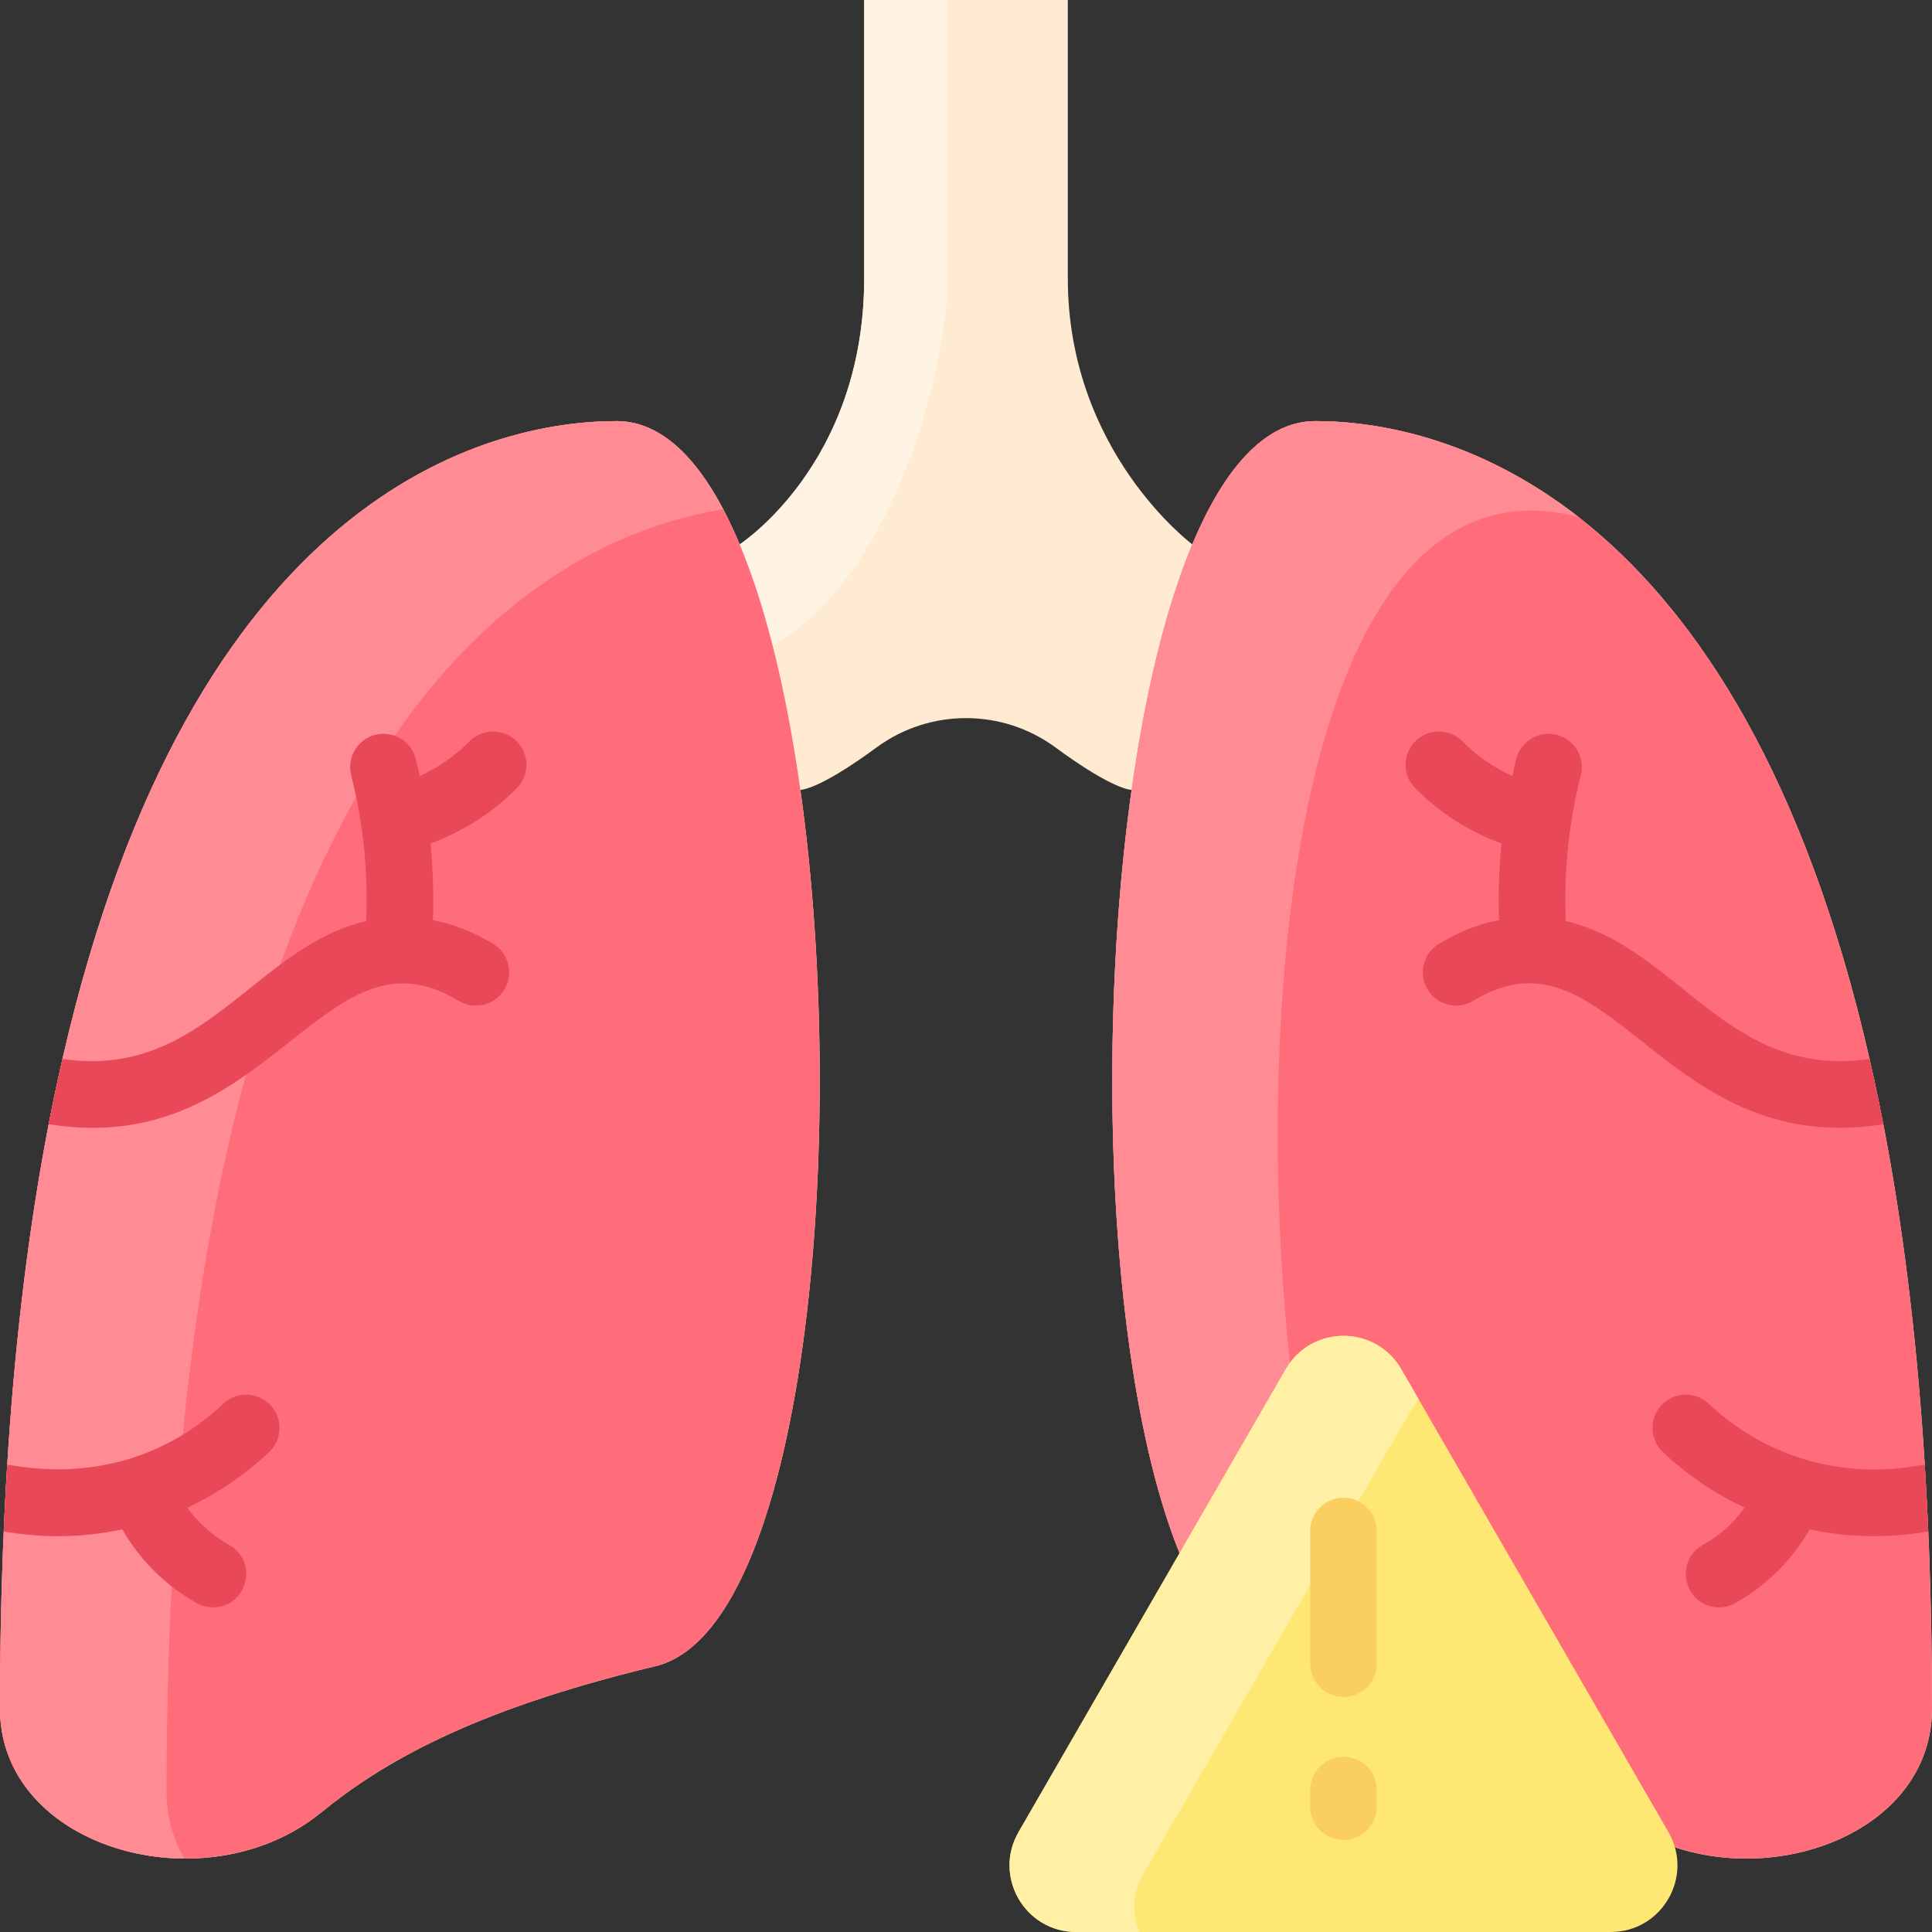
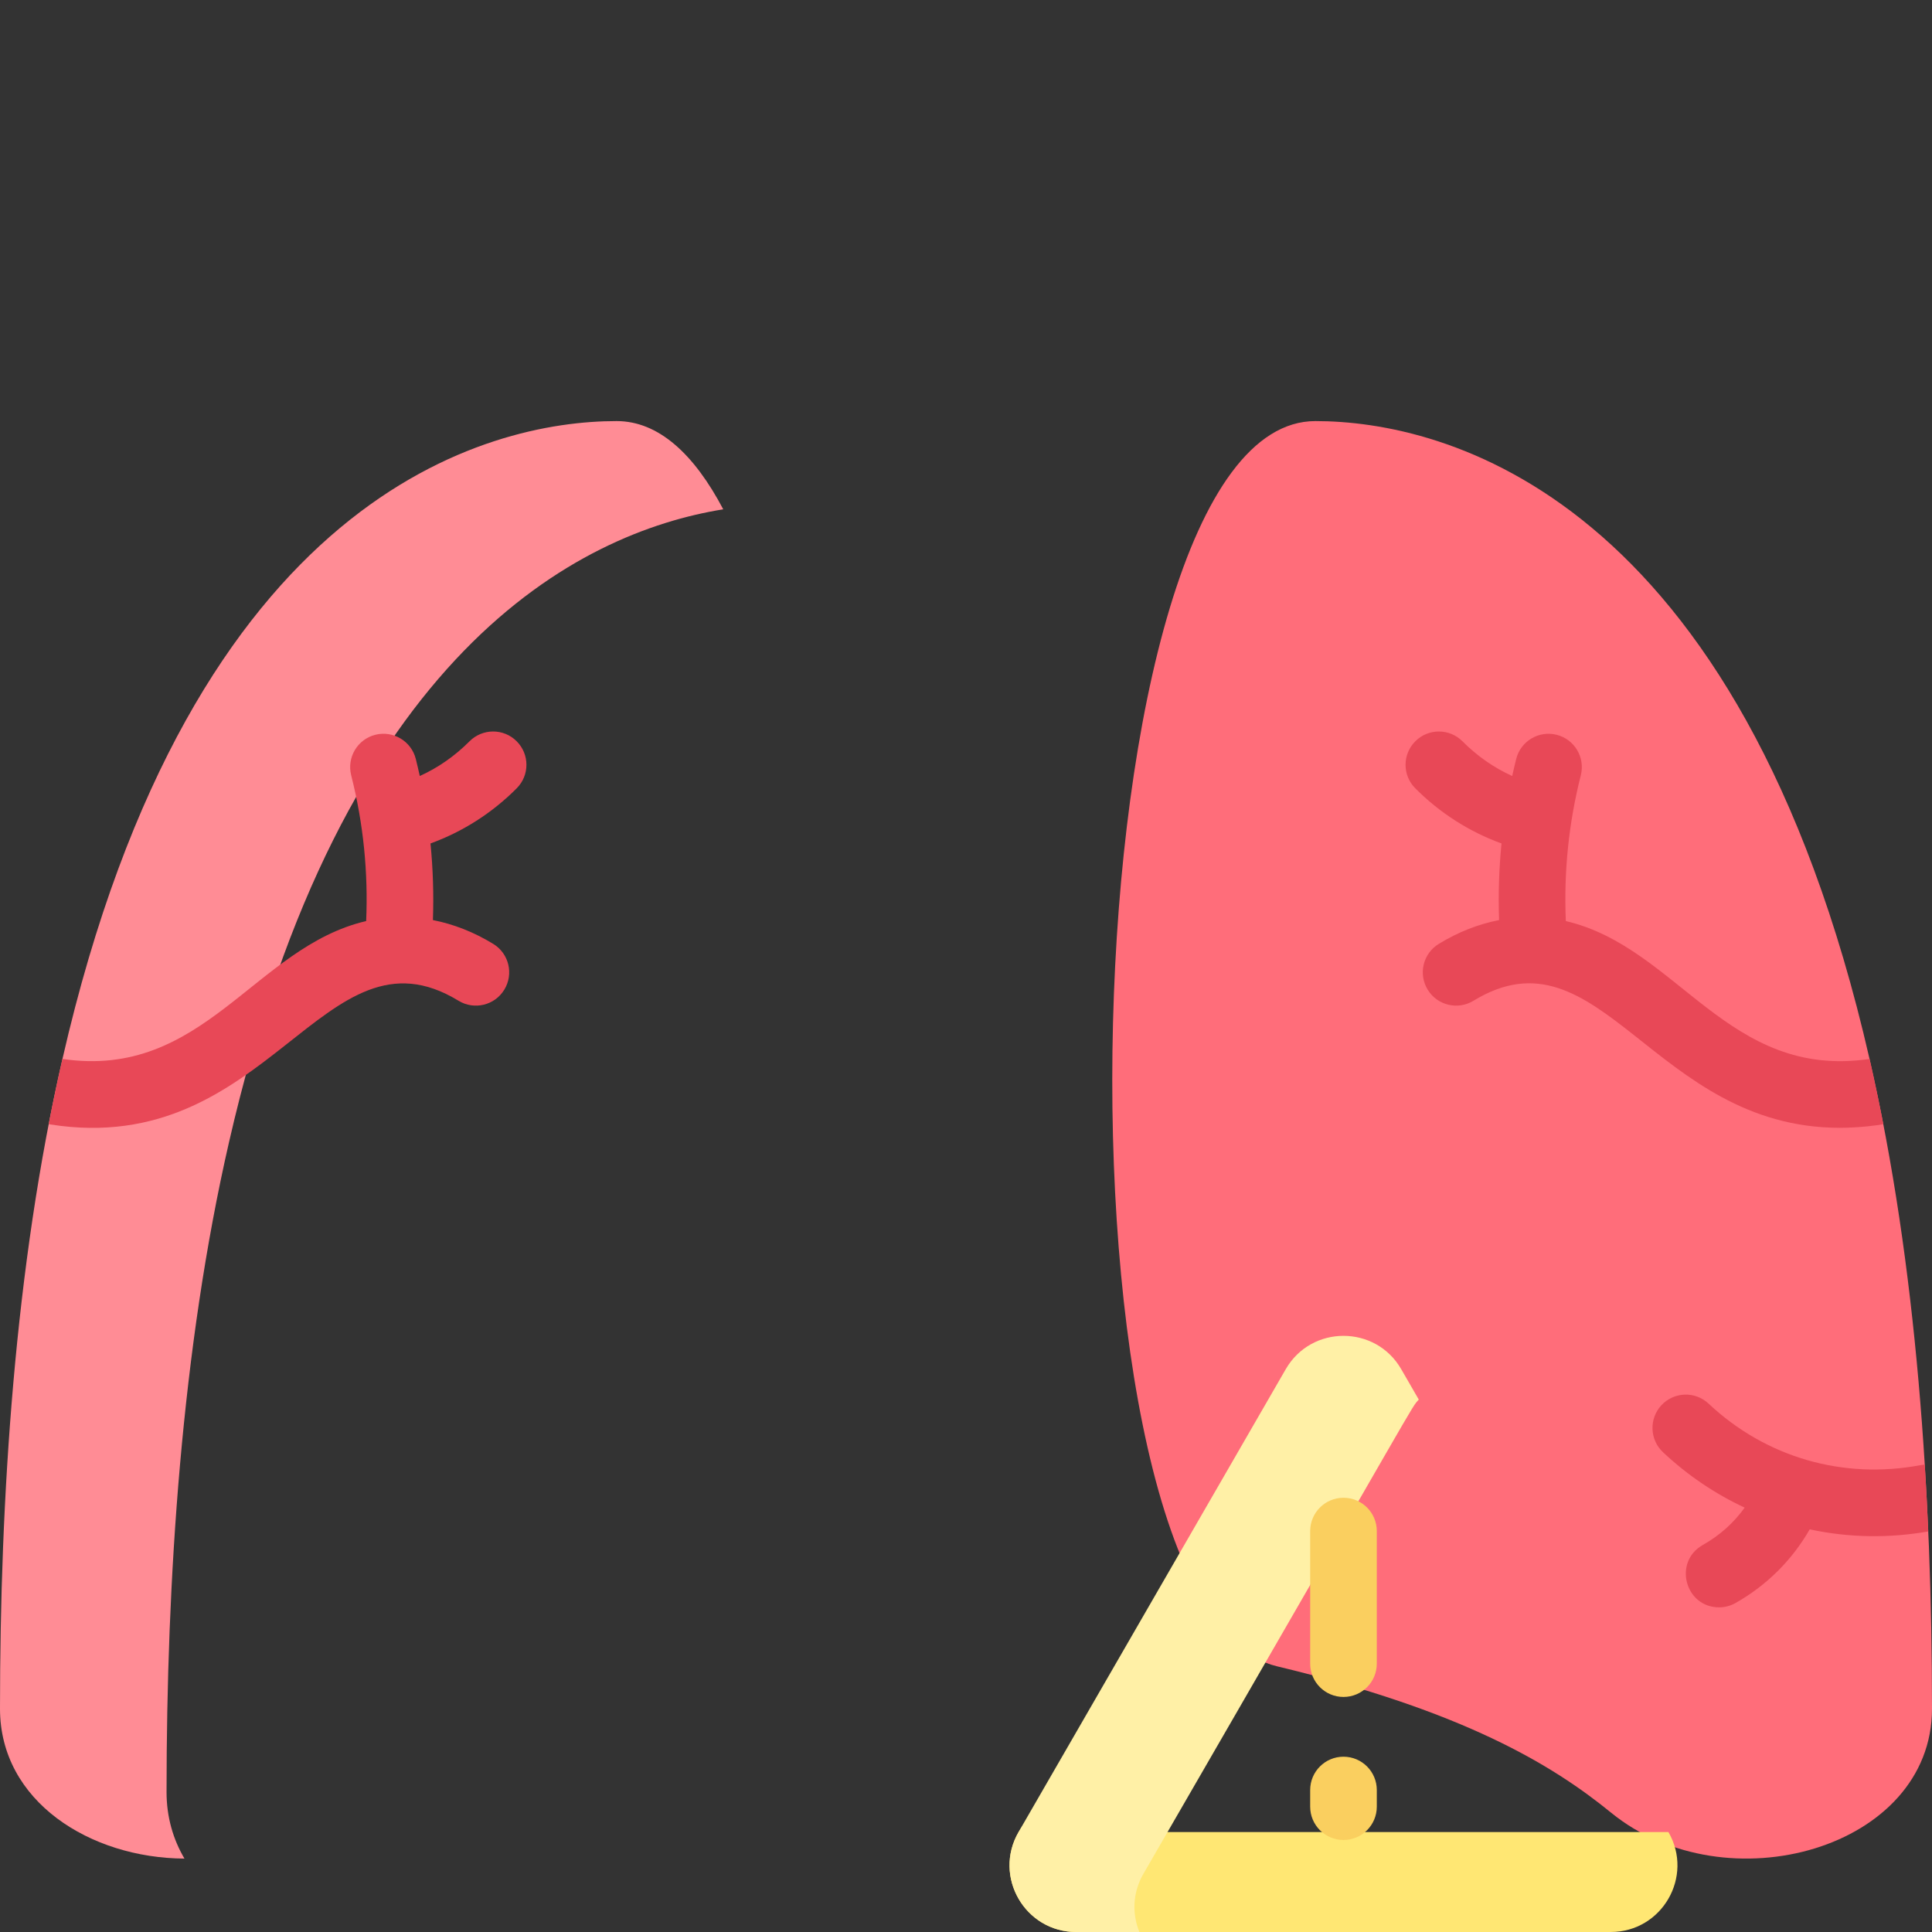
<svg xmlns="http://www.w3.org/2000/svg" id="Layer_1" height="512" viewBox="0 0 464 464" width="512">
  <rect x="0" y="0" width="464" height="464" fill="#333333" stroke="none" />
-   <path d="m449 254.32c-31.11-135.82-102.27-153.19-133.09-153.19-12.05 0-21.93 11.35-29.56 29.62-.075-.1-29.9-22.232-29.9-63.91v-66.84h-48.9v66.84c0 44.6-29.825 63.81-29.9 63.91-7.63-18.27-17.51-29.62-29.56-29.62-30.82 0-101.98 17.37-133.09 153.19-11.436 49.813-15 105.4-15 156.06 0 33.63 49.41 47.52 77.09 24.95 14.11-11.51 35.48-24.43 80.29-35.16 35.81-8.58 46.81-125.42 34.85-210.46.1-.049 4.204.167 18.3-10.21 12.77-9.38 30.17-9.38 42.94 0 14.069 10.357 18.199 10.161 18.3 10.21-11.96 85.04-.96 201.88 34.85 210.46 44.81 10.73 66.18 23.65 80.29 35.16 27.68 22.57 77.09 8.68 77.09-24.95 0-50.94-3.605-106.425-15-156.06z" fill="#ffebd2" />
-   <path d="m227.55 0v66.84c0 23.24-14.13 73.11-42.02 88.1-2.28-8.94-4.91-17.09-7.88-24.19.075-.1 29.9-19.31 29.9-63.91v-66.84z" fill="#fff3e4" />
  <path d="m464 410.38c0 33.63-49.41 47.52-77.09 24.95-14.11-11.51-35.48-24.43-80.29-35.16-56.766-13.601-51.169-299.04 9.29-299.04 30.82 0 101.98 17.37 133.09 153.19 11.384 49.585 15 104.972 15 156.06z" fill="#ff6d7a" />
-   <path d="m379.08 124.15c-90.971-23.402-82.002 231.562-48.86 282.51-7.06-2.23-14.89-4.4-23.6-6.49-56.763-13.6-51.169-299.04 9.29-299.04 14.75 0 38.75 3.98 63.17 23.02z" fill="#ff8c95" />
  <path d="m463.11 367.8c-9.398 1.631-18.848 1.553-28.48-.5-4.25 7.4-10.31 13.44-17.82 17.69-1.25.71-2.6 1.04-3.93 1.04-8.216 0-11.068-10.938-3.95-14.96 4.08-2.31 7.45-5.32 10.08-8.99-7.08-3.3-13.7-7.75-19.62-13.31-3.22-3.03-3.37-8.09-.35-11.31 3.03-3.22 8.09-3.38 11.31-.35 13.72 12.9 32.27 18.28 50.89 14.77.34-.06.68-.1 1.02-.11.318 4.913.633 11.106.85 16.03z" fill="#e84857" />
  <path d="m452.3 269.98c-.728.199-5.537.88-10.44.88-44.772 0-57.594-49.068-87.97-30.52-3.77 2.31-8.7 1.12-11-2.64-2.31-3.77-1.13-8.7 2.64-11 4.65-2.85 9.51-4.76 14.5-5.73-.22-6.13-.02-12.28.58-18.4-7.73-2.81-14.8-7.31-20.71-13.25-3.12-3.13-3.11-8.19.03-11.31 3.13-3.12 8.19-3.1 11.31.03 3.55 3.56 7.55 6.34 11.94 8.33.3-1.37.62-2.73.96-4.1 1.08-4.28 5.43-6.88 9.72-5.8 4.28 1.08 6.88 5.43 5.8 9.72-2.902 11.433-4.106 23.126-3.6 35.02 26.966 6.292 38.927 38.141 72.94 33.11 1.104 4.808 2.303 10.478 3.3 15.66z" fill="#e84857" />
-   <path d="m157.38 400.17c-44.81 10.73-66.18 23.65-80.29 35.16-27.68 22.57-77.09 8.68-77.09-24.95 0-50.725 3.565-106.25 15-156.06 31.11-135.82 102.27-153.19 133.09-153.19 60.453 0 66.053 285.44 9.29 299.04z" fill="#ff6d7a" />
  <path d="m173.7 122.32c-34.8 5.6-91.76 34.4-118.7 152-11.383 49.581-15 105.01-15 156.06 0 5.99 1.57 11.35 4.3 15.99-22.66-.12-44.3-13.74-44.3-35.99 0-50.559 3.548-106.175 15-156.06 31.11-135.82 102.27-153.19 133.09-153.19 10.07 0 18.62 7.92 25.61 21.19z" fill="#ff8c95" />
-   <path d="m64.61 348.77c-5.92 5.56-12.54 10.01-19.62 13.31 2.63 3.67 6 6.68 10.08 8.99 7.106 4.016 4.283 14.96-3.95 14.96-1.33 0-2.68-.33-3.93-1.04-7.51-4.25-13.57-10.29-17.82-17.69-9.631 2.053-19.082 2.131-28.48.5.217-4.92.532-11.114.85-16.03 2.086.061 28.863 7.01 51.91-14.66 3.22-3.03 8.28-2.87 11.31.35 3.02 3.22 2.87 8.28-.35 11.31z" fill="#e84857" />
  <path d="m124.1 189.32c-5.91 5.94-12.98 10.44-20.71 13.25.6 6.12.8 12.27.58 18.4 5 .98 9.86 2.89 14.5 5.73 3.77 2.3 4.95 7.23 2.64 11-2.3 3.76-7.23 4.95-11 2.64-32.456-19.818-45.309 38.054-98.07 29.71-.11-.02-.23-.04-.34-.07.996-5.175 2.195-10.845 3.3-15.66 33.937 5.02 46.143-26.882 72.94-33.11.49-11.498-.607-23.227-3.6-35.02-1.08-4.29 1.52-8.64 5.8-9.72 4.29-1.08 8.64 1.52 9.72 5.8.34 1.37.66 2.73.96 4.1 4.39-1.99 8.39-4.77 11.94-8.33 3.12-3.13 8.18-3.15 11.31-.03 3.14 3.12 3.15 8.18.03 11.31z" fill="#e84857" />
-   <path d="m400.7 440c6.16 10.67-1.54 24-13.85 24h-128.379c-12.31 0-20.01-13.33-13.85-24l64.18-111.18c6.16-10.66 21.56-10.66 27.72 0z" fill="#ffe773" />
+   <path d="m400.7 440c6.16 10.67-1.54 24-13.85 24h-128.379c-12.31 0-20.01-13.33-13.85-24c6.16-10.66 21.56-10.66 27.72 0z" fill="#ffe773" />
  <path d="m340.741 336.13c-2.095 2.357 1.728-3.443-66.12 113.87-2.66 4.6-2.74 9.69-.98 14h-15.171c-12.32 0-20.01-13.33-13.85-24l64.18-111.18c6.16-10.66 21.56-10.66 27.72 0z" fill="#fff0a6" />
  <g fill="#facf5f">
    <path d="m322.66 441.9c-4.418 0-8-3.582-8-8v-4c0-4.418 3.582-8 8-8s8 3.582 8 8v4c0 4.418-3.581 8-8 8z" />
    <path d="m322.66 407.55c-4.418 0-8-3.582-8-8v-31.84c0-4.418 3.582-8 8-8s8 3.582 8 8v31.84c0 4.418-3.581 8-8 8z" />
  </g>
</svg>